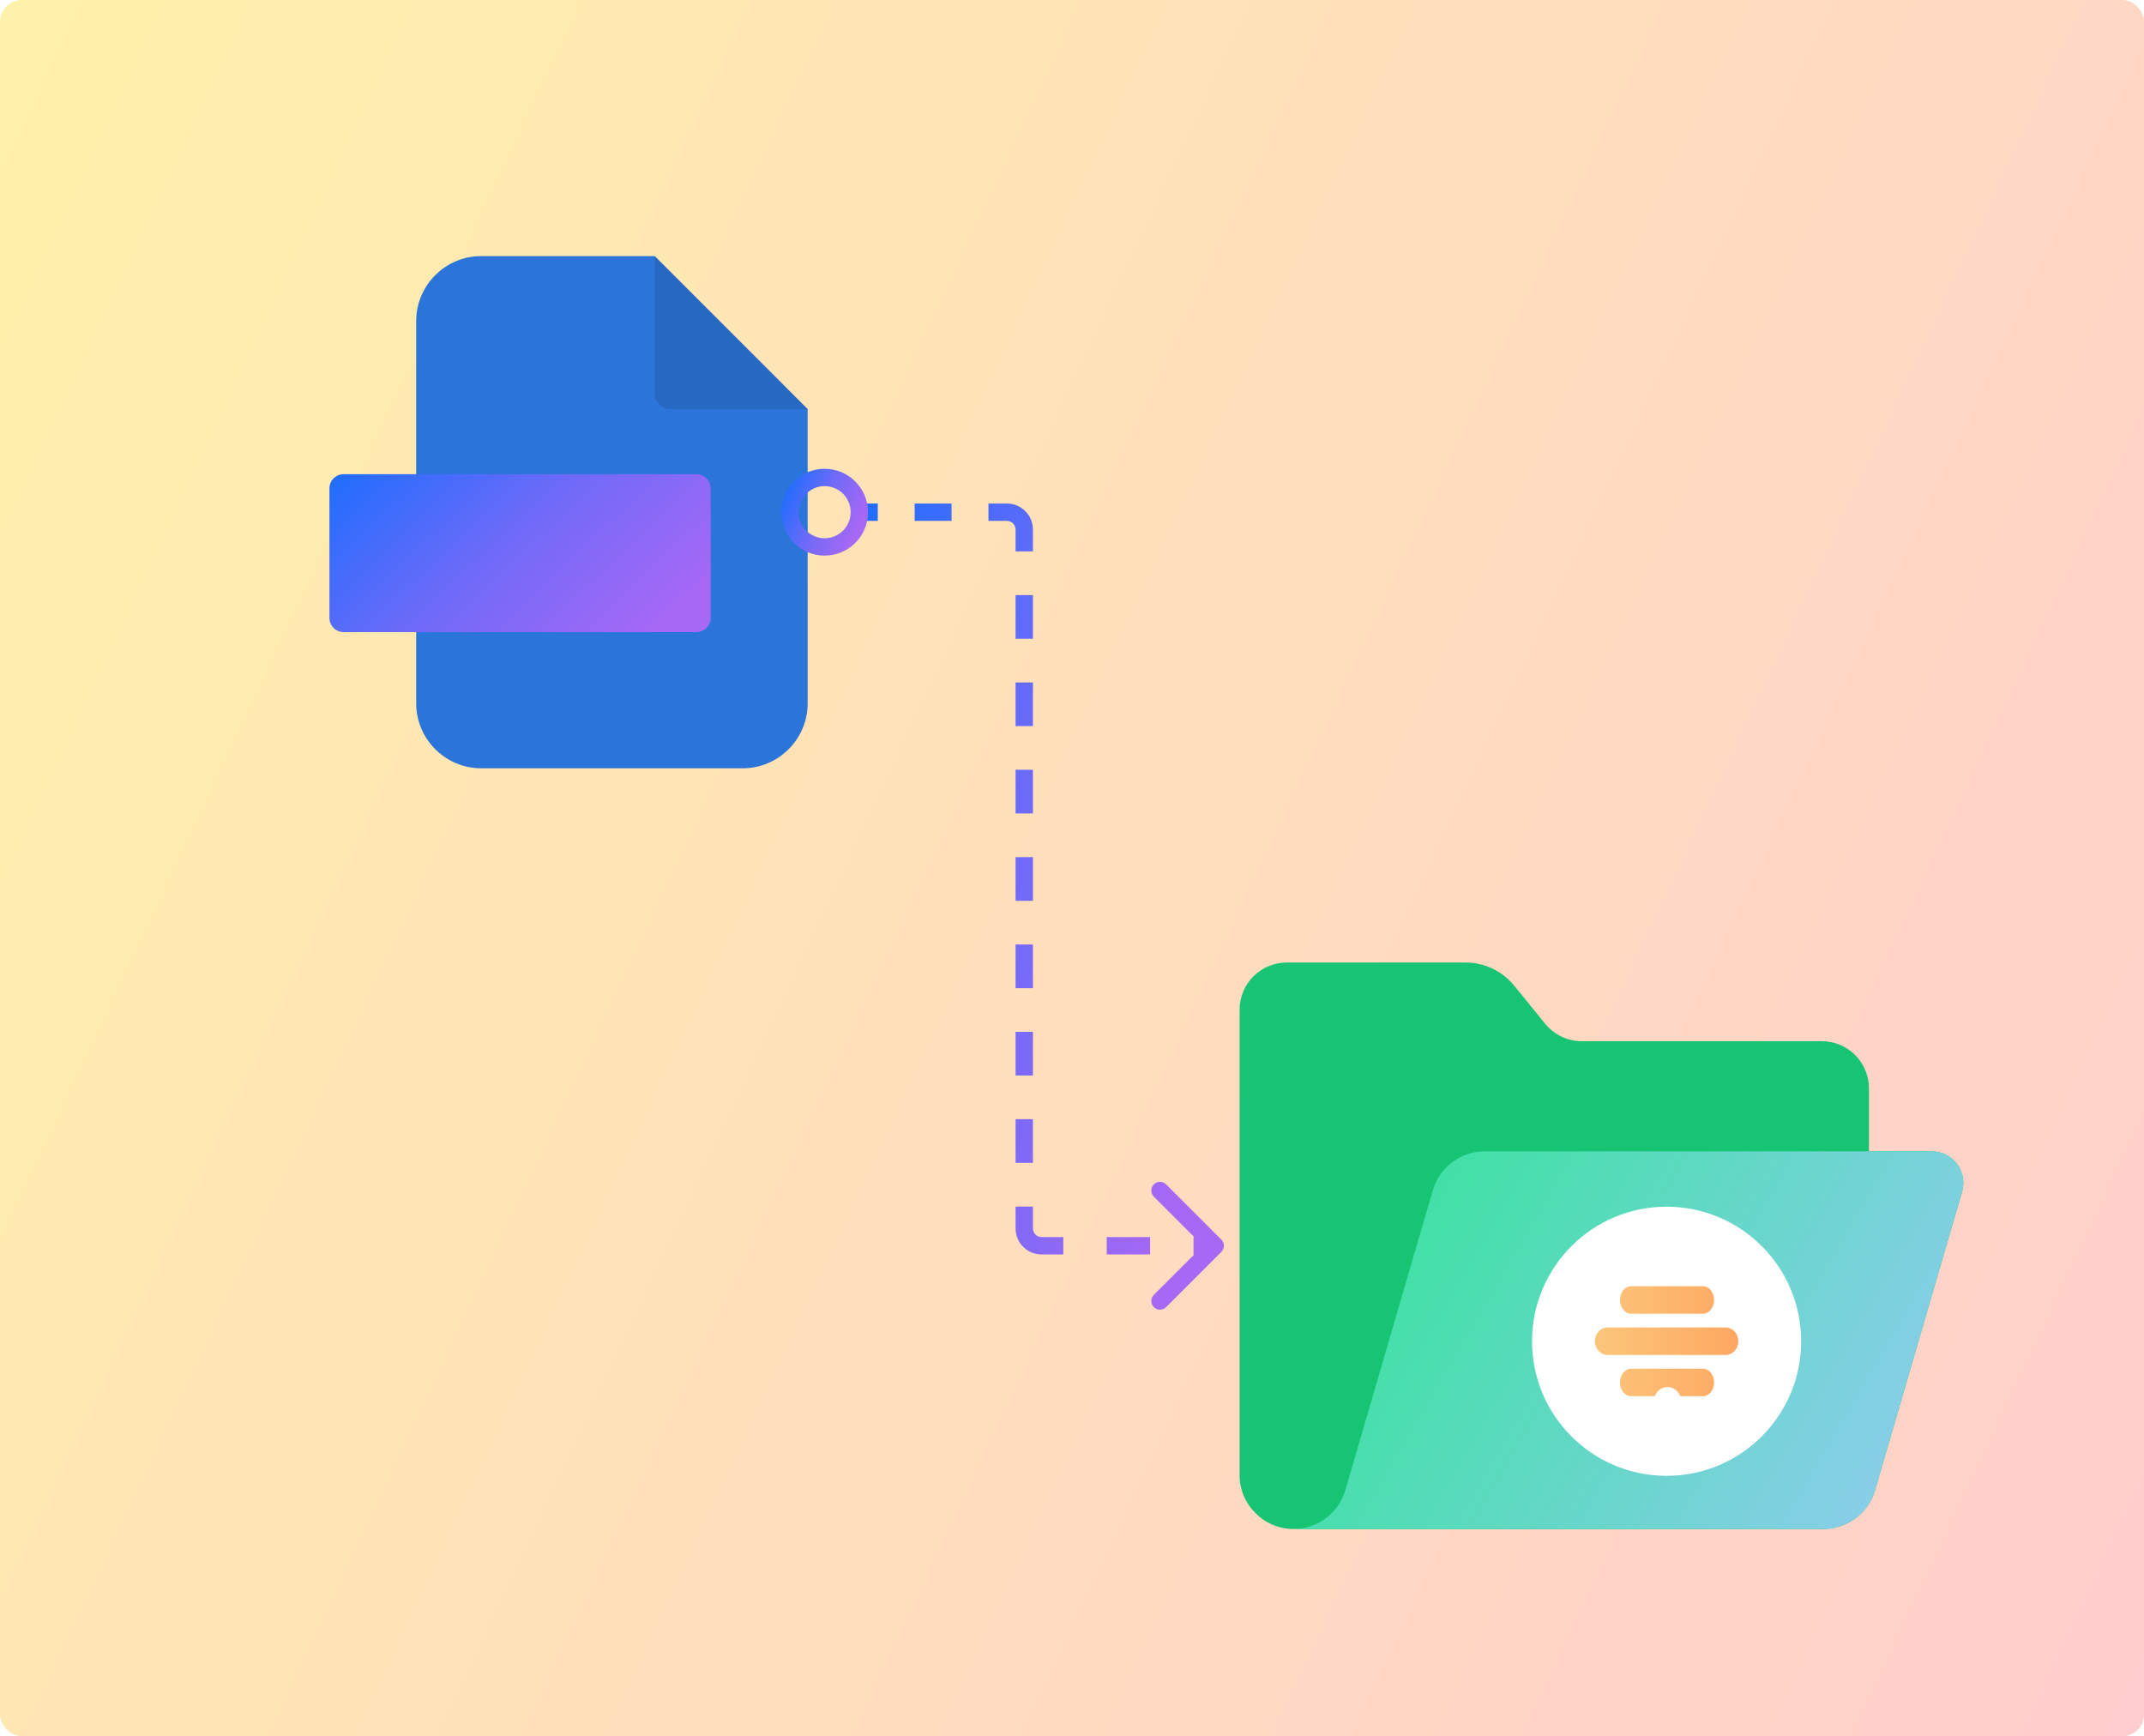
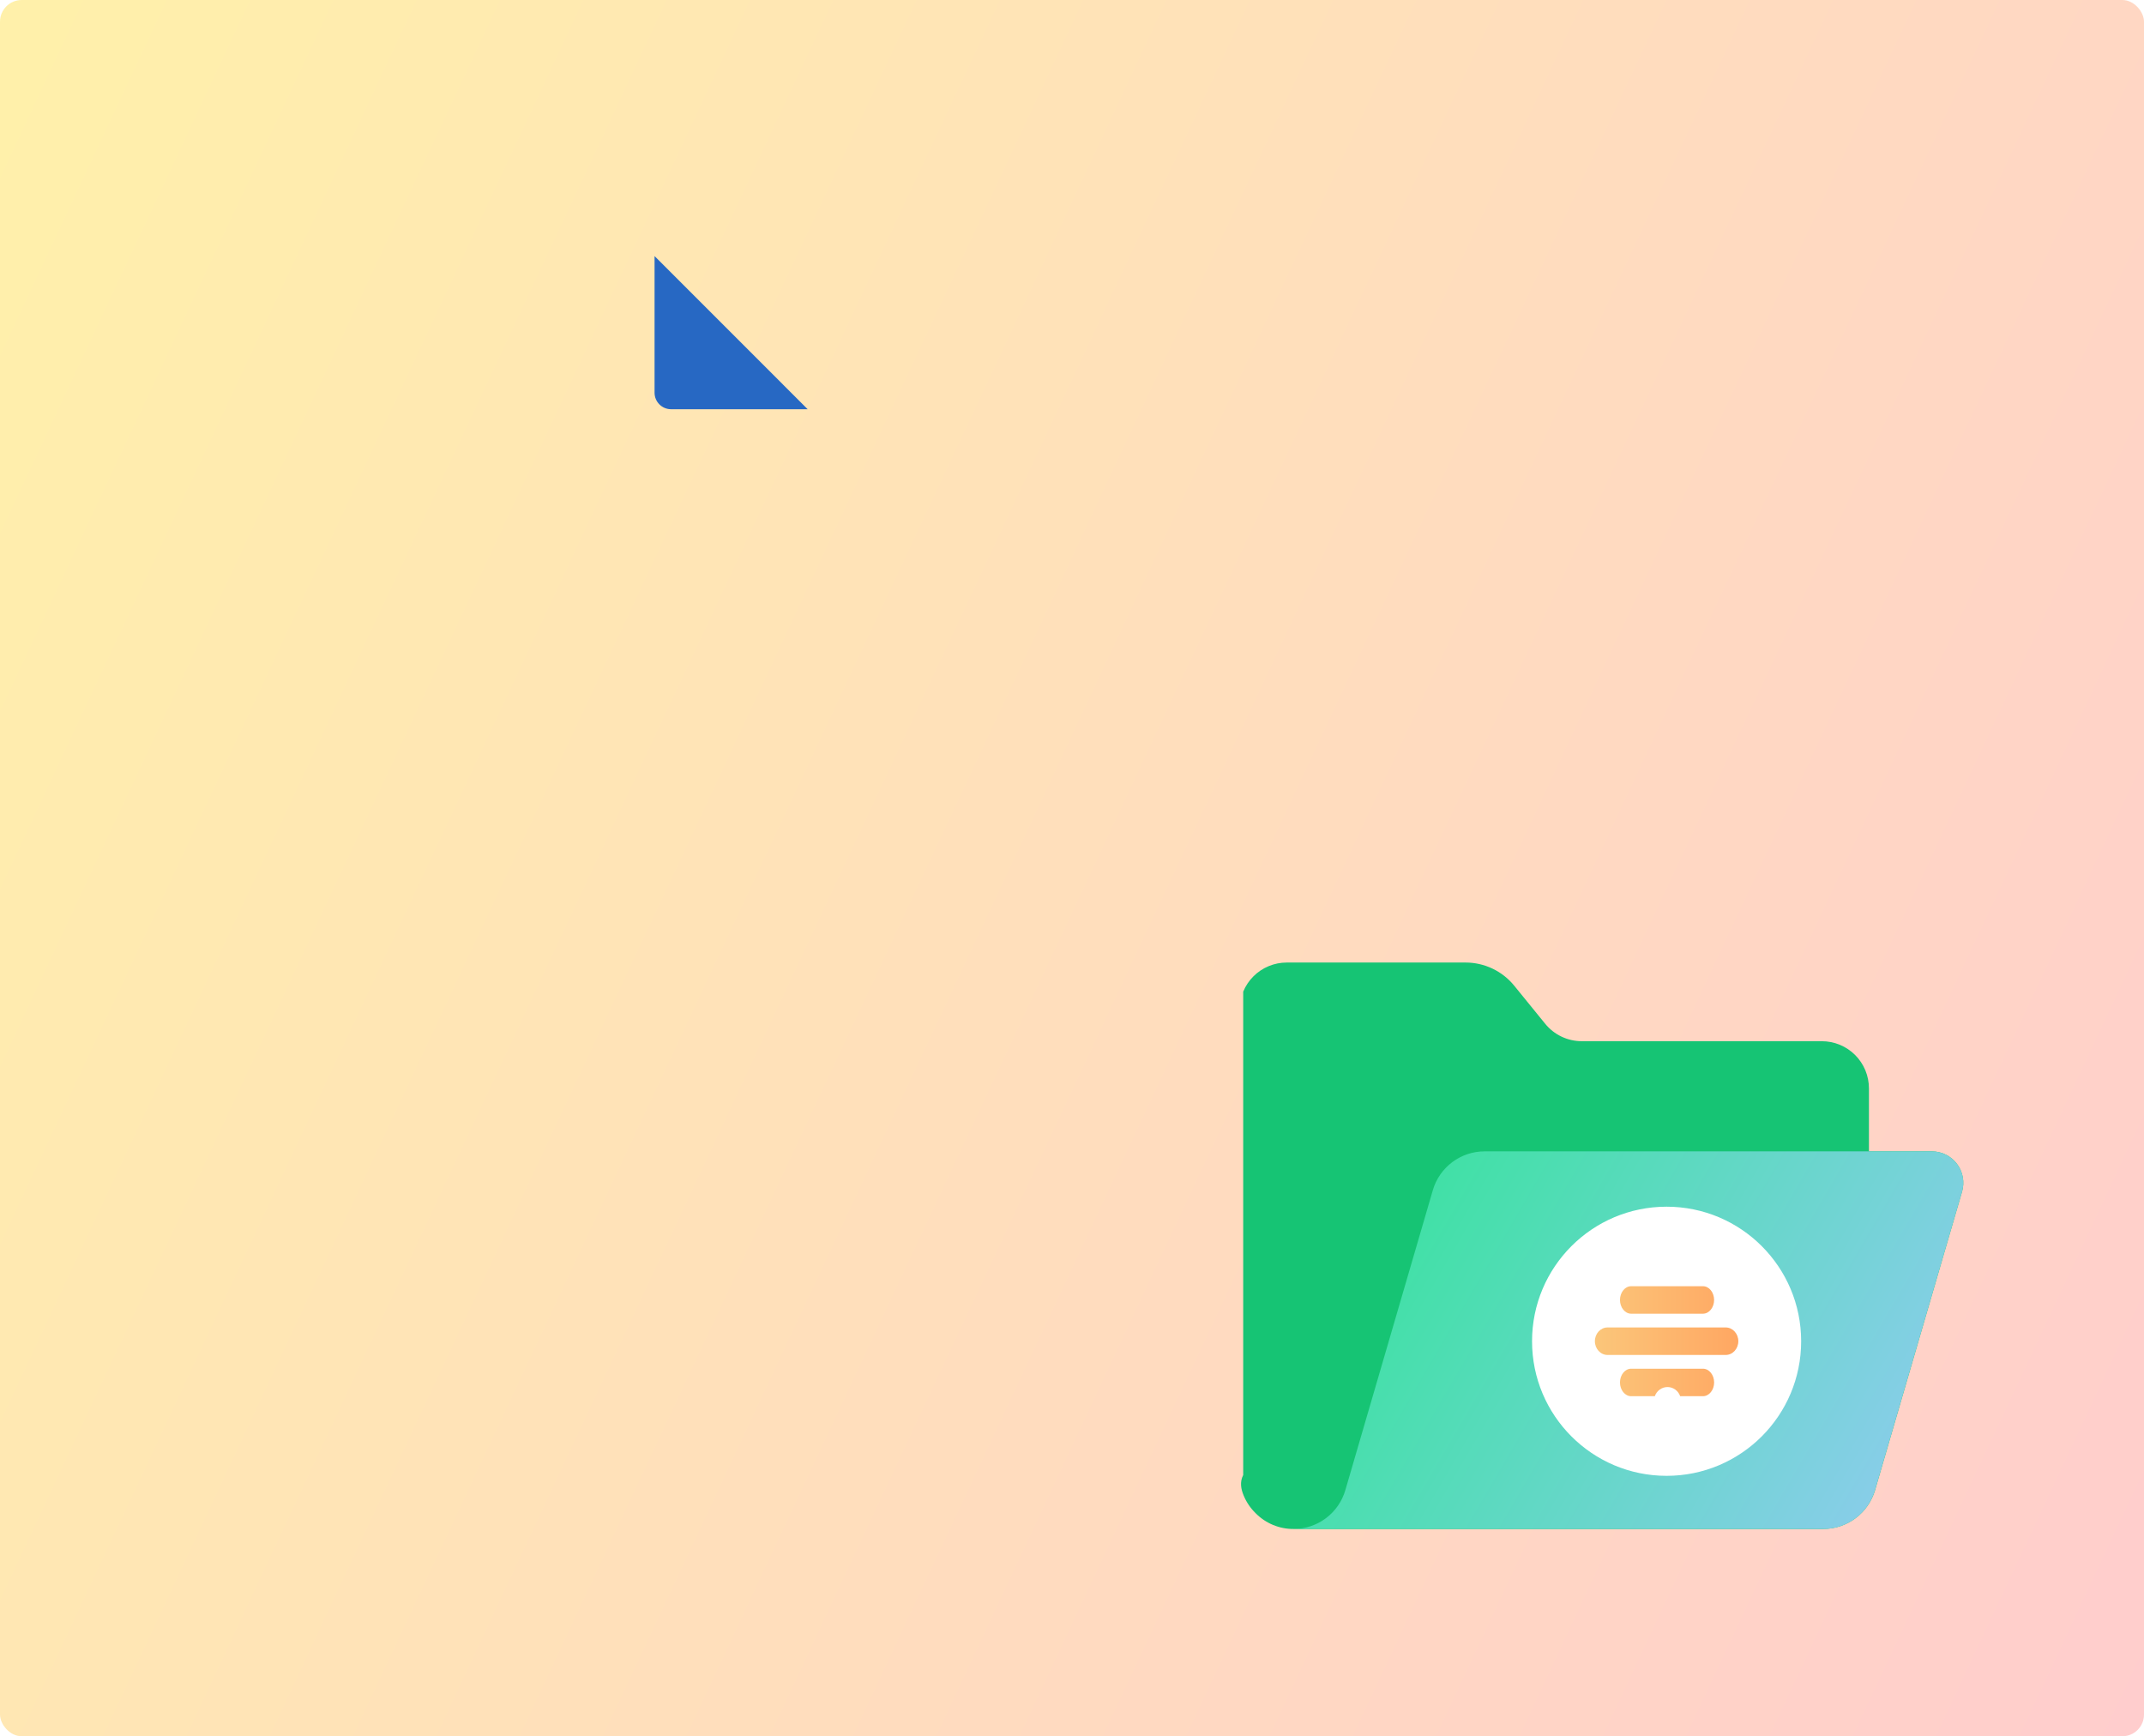
<svg xmlns="http://www.w3.org/2000/svg" width="494" height="400" viewBox="0 0 494 400" fill="none">
-   <rect width="494" height="400" rx="5" fill="white" />
  <rect width="494" height="400" rx="5" fill="url(#paint0_linear_1994_36107)" fill-opacity="0.5" />
-   <path d="M445.123 265.25H430.623V250.75C430.625 249.321 430.345 247.906 429.799 246.586C429.253 245.266 428.452 244.066 427.442 243.056C426.432 242.046 425.232 241.245 423.912 240.699C422.592 240.153 421.177 239.873 419.748 239.875H364.467C362.848 239.875 361.25 239.514 359.789 238.818C358.328 238.122 357.04 237.108 356.021 235.851L348.916 227.115C347.561 225.439 345.849 224.088 343.905 223.159C341.96 222.231 339.833 221.749 337.678 221.75H296.498C295.07 221.748 293.655 222.028 292.334 222.574C291.014 223.12 289.814 223.921 288.804 224.931C287.794 225.941 286.993 227.141 286.447 228.461C285.901 229.781 285.621 231.196 285.623 232.625V339.816C285.616 341.449 285.936 343.067 286.565 344.574C287.194 346.08 288.118 347.446 289.284 348.589C290.427 349.755 291.793 350.68 293.3 351.308C294.806 351.937 296.424 352.258 298.057 352.25H420.074C422.768 352.249 425.388 351.376 427.545 349.763C429.701 348.149 431.277 345.88 432.037 343.296L452.083 274.53C452.396 273.45 452.453 272.311 452.251 271.205C452.049 270.098 451.592 269.054 450.917 268.154C450.243 267.255 449.368 266.524 448.362 266.02C447.357 265.516 446.248 265.252 445.123 265.25Z" fill="#16C474" />
+   <path d="M445.123 265.25H430.623V250.75C430.625 249.321 430.345 247.906 429.799 246.586C429.253 245.266 428.452 244.066 427.442 243.056C426.432 242.046 425.232 241.245 423.912 240.699C422.592 240.153 421.177 239.873 419.748 239.875H364.467C362.848 239.875 361.25 239.514 359.789 238.818C358.328 238.122 357.04 237.108 356.021 235.851L348.916 227.115C347.561 225.439 345.849 224.088 343.905 223.159C341.96 222.231 339.833 221.749 337.678 221.75H296.498C295.07 221.748 293.655 222.028 292.334 222.574C291.014 223.12 289.814 223.921 288.804 224.931C287.794 225.941 286.993 227.141 286.447 228.461V339.816C285.616 341.449 285.936 343.067 286.565 344.574C287.194 346.08 288.118 347.446 289.284 348.589C290.427 349.755 291.793 350.68 293.3 351.308C294.806 351.937 296.424 352.258 298.057 352.25H420.074C422.768 352.249 425.388 351.376 427.545 349.763C429.701 348.149 431.277 345.88 432.037 343.296L452.083 274.53C452.396 273.45 452.453 272.311 452.251 271.205C452.049 270.098 451.592 269.054 450.917 268.154C450.243 267.255 449.368 266.524 448.362 266.02C447.357 265.516 446.248 265.252 445.123 265.25Z" fill="#16C474" />
  <path d="M445.117 265.25H342.072C339.382 265.25 336.765 266.123 334.612 267.738C332.46 269.352 330.89 271.621 330.137 274.204L309.982 343.301C309.229 345.883 307.659 348.151 305.508 349.764C303.357 351.378 300.74 352.25 298.051 352.25H420.082C422.773 352.25 425.391 351.378 427.544 349.763C429.696 348.149 431.267 345.879 432.02 343.296L452.078 274.53C452.393 273.449 452.452 272.31 452.251 271.203C452.049 270.096 451.593 269.05 450.918 268.15C450.242 267.249 449.367 266.519 448.36 266.015C447.353 265.512 446.243 265.25 445.117 265.25Z" fill="url(#paint1_linear_1994_36107)" />
  <g filter="url(#filter0_d_1994_36107)">
    <circle cx="384.002" cy="309.002" r="31.002" fill="white" />
  </g>
  <path d="M387.13 321.659H392.383C393.793 321.659 394.952 320.236 394.952 318.491C394.952 316.747 393.793 315.324 392.383 315.324H375.829C374.418 315.324 373.26 316.747 373.26 318.491C373.26 320.236 374.414 321.659 375.829 321.659H381.287C381.711 320.431 382.859 319.549 384.208 319.549C385.557 319.549 386.706 320.431 387.13 321.659ZM392.383 302.653H375.829C374.418 302.653 373.26 301.225 373.26 299.486C373.26 297.746 374.418 296.318 375.829 296.318H392.378C393.789 296.318 394.947 297.741 394.947 299.486C394.947 301.23 393.793 302.653 392.383 302.653ZM370.381 312.156C368.784 312.156 367.479 310.733 367.479 308.988C367.479 307.244 368.784 305.821 370.381 305.821H397.626C399.222 305.821 400.528 307.244 400.528 308.988C400.528 310.733 399.222 312.156 397.626 312.156H370.381Z" fill="url(#paint2_linear_1994_36107)" />
-   <path fill-rule="evenodd" clip-rule="evenodd" d="M110.86 59H150.818L186.096 94.278V162.035C186.096 170.269 179.365 177 171.131 177H110.86C102.625 177 95.894 170.269 95.894 162.035V73.965C95.894 65.73 102.625 59 110.86 59Z" fill="#2B74D9" />
  <path fill-rule="evenodd" clip-rule="evenodd" d="M150.818 59L186.096 94.278H154.622C152.525 94.278 150.818 92.572 150.818 90.474V59Z" fill="#2768C3" />
-   <path fill-rule="evenodd" clip-rule="evenodd" d="M79.191 109.243H160.463C162.27 109.243 163.747 110.72 163.747 112.527V142.342C163.747 144.15 162.27 145.633 160.463 145.633H79.191C77.383 145.633 75.906 144.15 75.906 142.342V112.527C75.906 110.72 77.383 109.243 79.191 109.243Z" fill="url(#paint3_linear_1994_36107)" />
-   <path d="M281.414 288.414C282.195 287.633 282.195 286.367 281.414 285.586L268.686 272.858C267.905 272.077 266.639 272.077 265.858 272.858C265.077 273.639 265.077 274.905 265.858 275.686L277.172 287L265.858 298.314C265.077 299.095 265.077 300.361 265.858 301.142C266.639 301.923 267.905 301.923 268.686 301.142L281.414 288.414ZM198 120H202.25V116H198V120ZM210.75 120H219.25V116H210.75V120ZM227.75 120H232V116H227.75V120ZM232 120C233.105 120 234 120.895 234 122H238C238 118.686 235.314 116 232 116V120ZM234 122V127.031H238V122H234ZM234 137.094V147.156H238V137.094H234ZM234 157.219V167.281H238V157.219H234ZM234 177.344V187.406H238V177.344H234ZM234 197.469V207.531H238V197.469H234ZM234 217.594V227.656H238V217.594H234ZM234 237.719V247.781H238V237.719H234ZM234 257.844V267.906H238V257.844H234ZM234 277.969V283H238V277.969H234ZM234 283C234 286.314 236.686 289 240 289V285C238.895 285 238 284.105 238 283H234ZM240 289H245V285H240V289ZM255 289H265V285H255V289ZM275 289H280V285H275V289Z" fill="url(#paint4_linear_1994_36107)" />
-   <circle cx="190" cy="118" r="8" stroke="url(#paint5_linear_1994_36107)" stroke-width="4" />
  <defs>
    <filter id="filter0_d_1994_36107" x="349.437" y="274.437" width="74.832" height="74.832" filterUnits="userSpaceOnUse" color-interpolation-filters="sRGB">
      <feGaussianBlur stdDeviation="3.207" />
    </filter>
    <linearGradient id="paint0_linear_1994_36107" x1="0" y1="0" x2="558.733" y2="261.899" gradientUnits="userSpaceOnUse">
      <stop stop-color="#FFE355" />
      <stop offset="1" stop-color="#FF9C9C" />
    </linearGradient>
    <linearGradient id="paint1_linear_1994_36107" x1="293.565" y1="252.2" x2="474.735" y2="357.943" gradientUnits="userSpaceOnUse">
      <stop stop-color="#29E790" />
      <stop offset="1" stop-color="#A0C7FF" />
    </linearGradient>
    <linearGradient id="paint2_linear_1994_36107" x1="367.479" y1="308.988" x2="400.525" y2="308.988" gradientUnits="userSpaceOnUse">
      <stop stop-color="#FBC67A" />
      <stop offset="1" stop-color="#FFA762" />
    </linearGradient>
    <linearGradient id="paint3_linear_1994_36107" x1="72.978" y1="95.141" x2="135.467" y2="161.286" gradientUnits="userSpaceOnUse">
      <stop stop-color="#056EFF" />
      <stop offset="0.563" stop-color="#6F6AF8" />
      <stop offset="1" stop-color="#A768F5" />
    </linearGradient>
    <linearGradient id="paint4_linear_1994_36107" x1="195.267" y1="52.513" x2="313.602" y2="77.691" gradientUnits="userSpaceOnUse">
      <stop stop-color="#056EFF" />
      <stop offset="0.563" stop-color="#6F6AF8" />
      <stop offset="1" stop-color="#A768F5" />
    </linearGradient>
    <linearGradient id="paint5_linear_1994_36107" x1="181.467" y1="103.8" x2="201.709" y2="112.677" gradientUnits="userSpaceOnUse">
      <stop stop-color="#056EFF" />
      <stop offset="0.563" stop-color="#6F6AF8" />
      <stop offset="1" stop-color="#A768F5" />
    </linearGradient>
  </defs>
</svg>